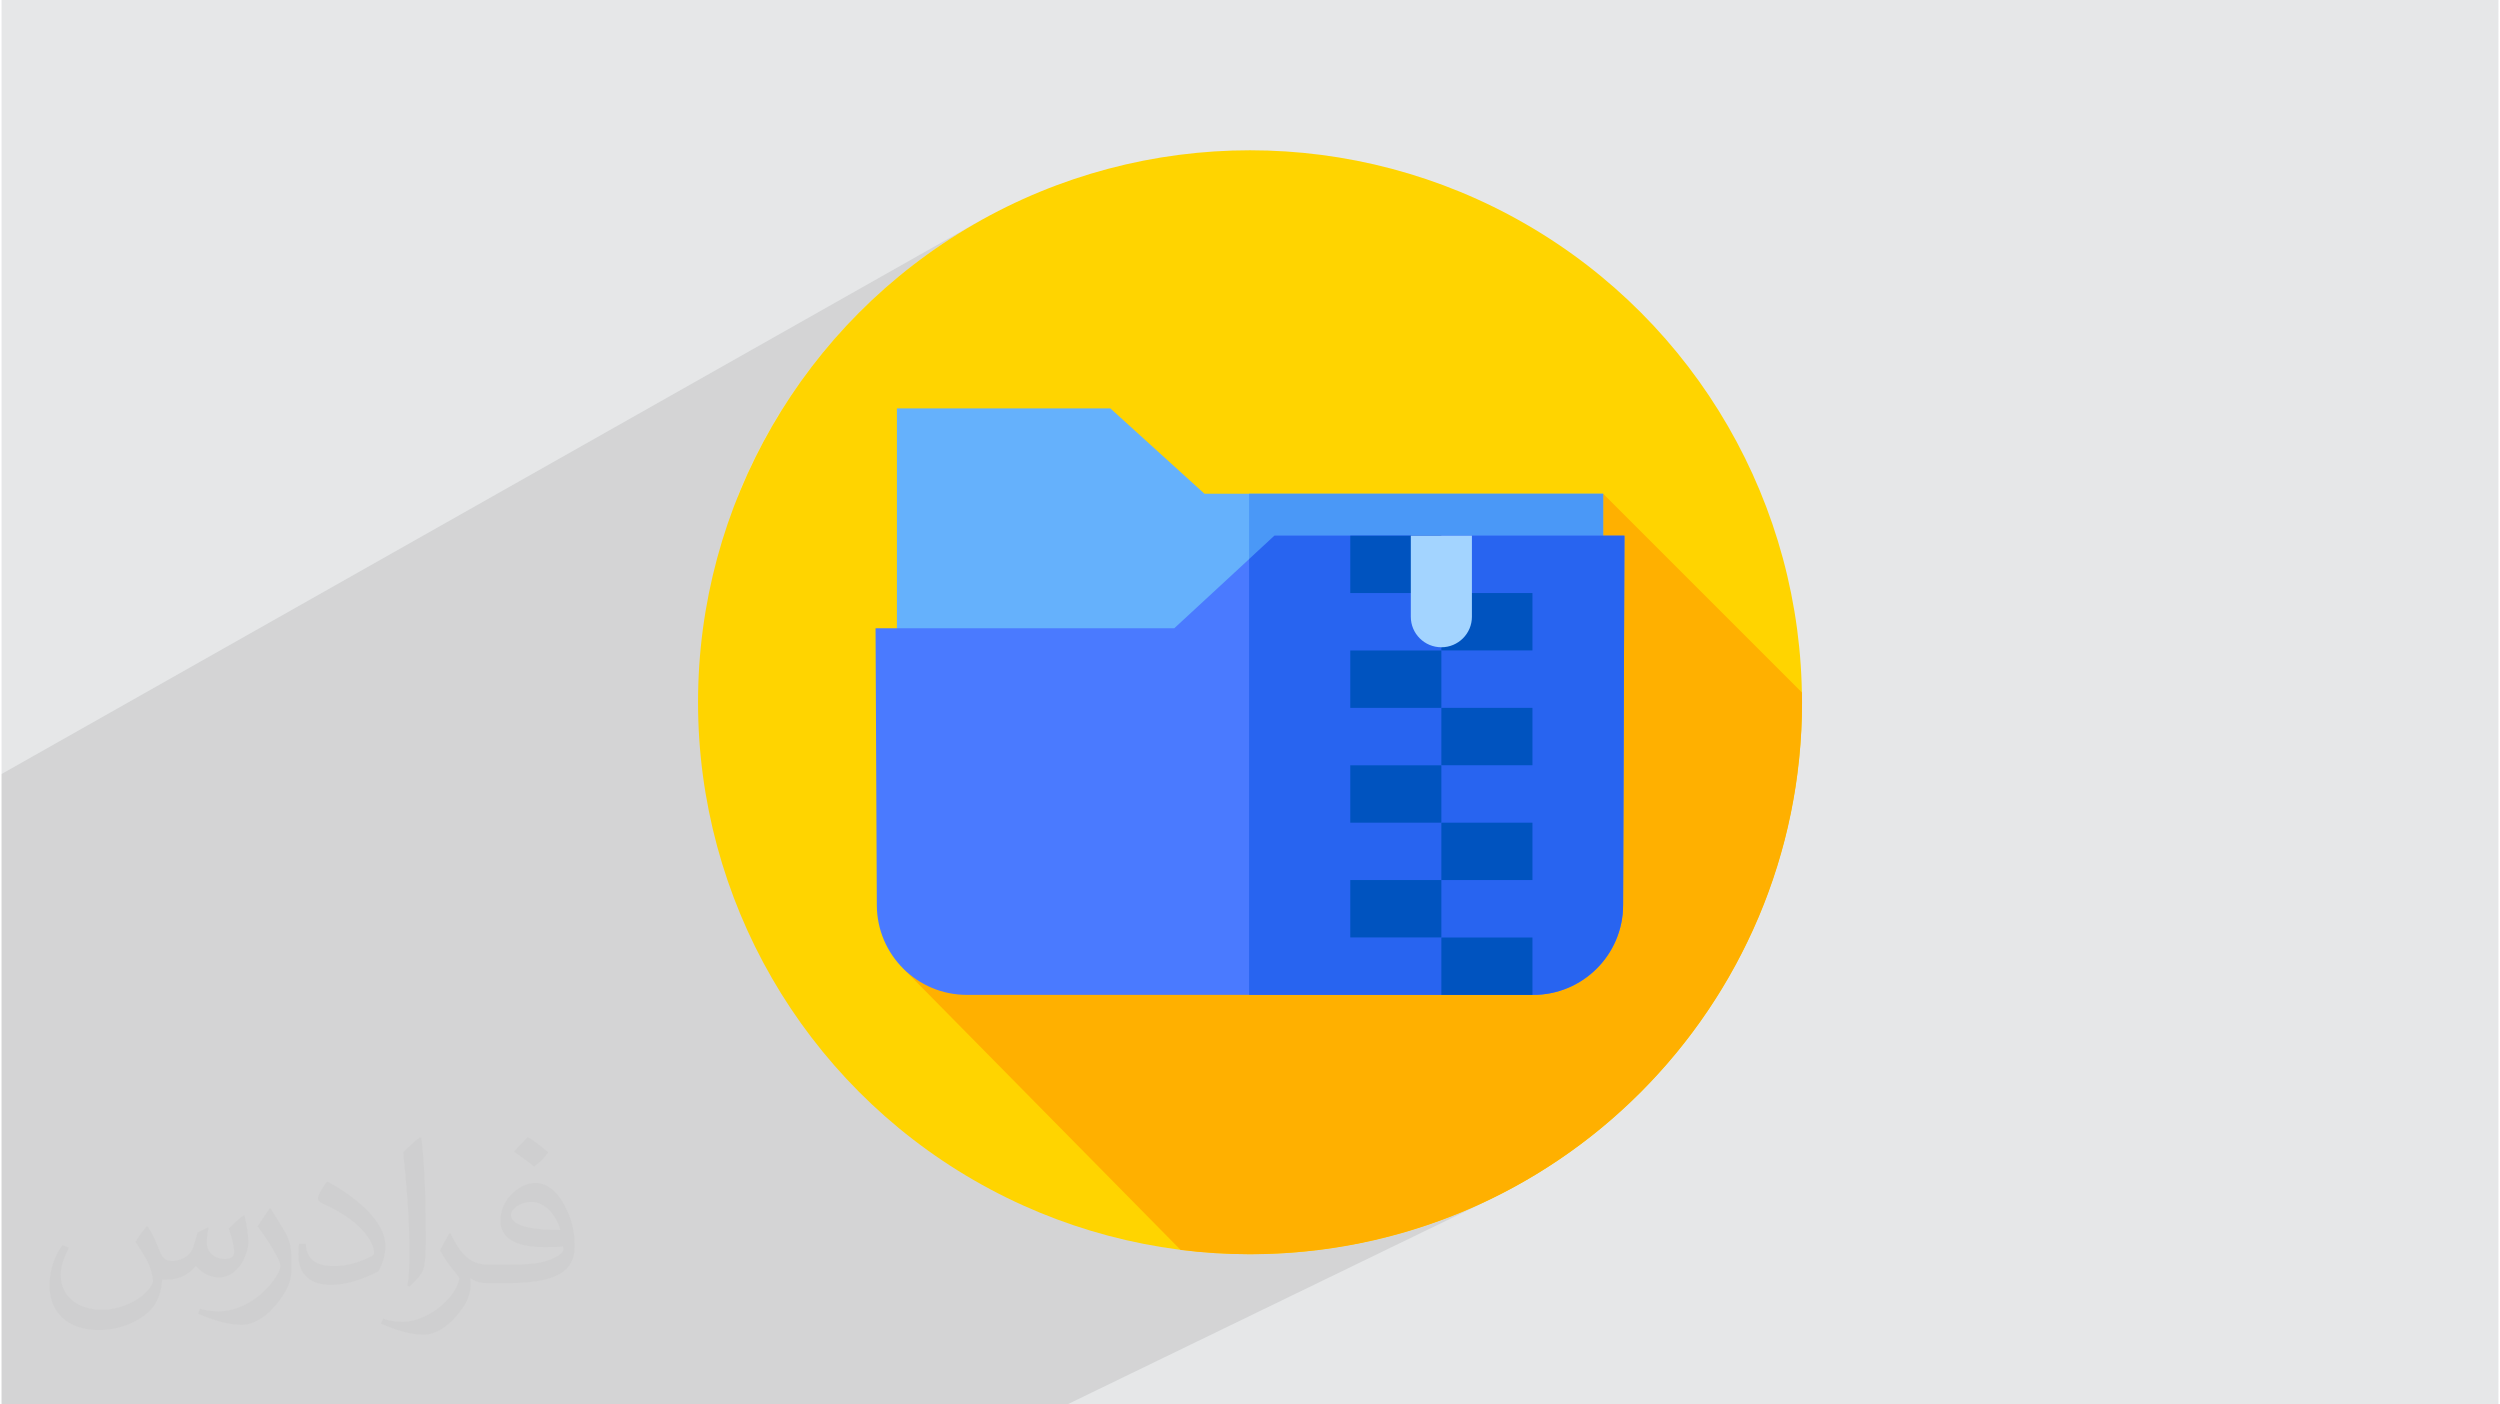
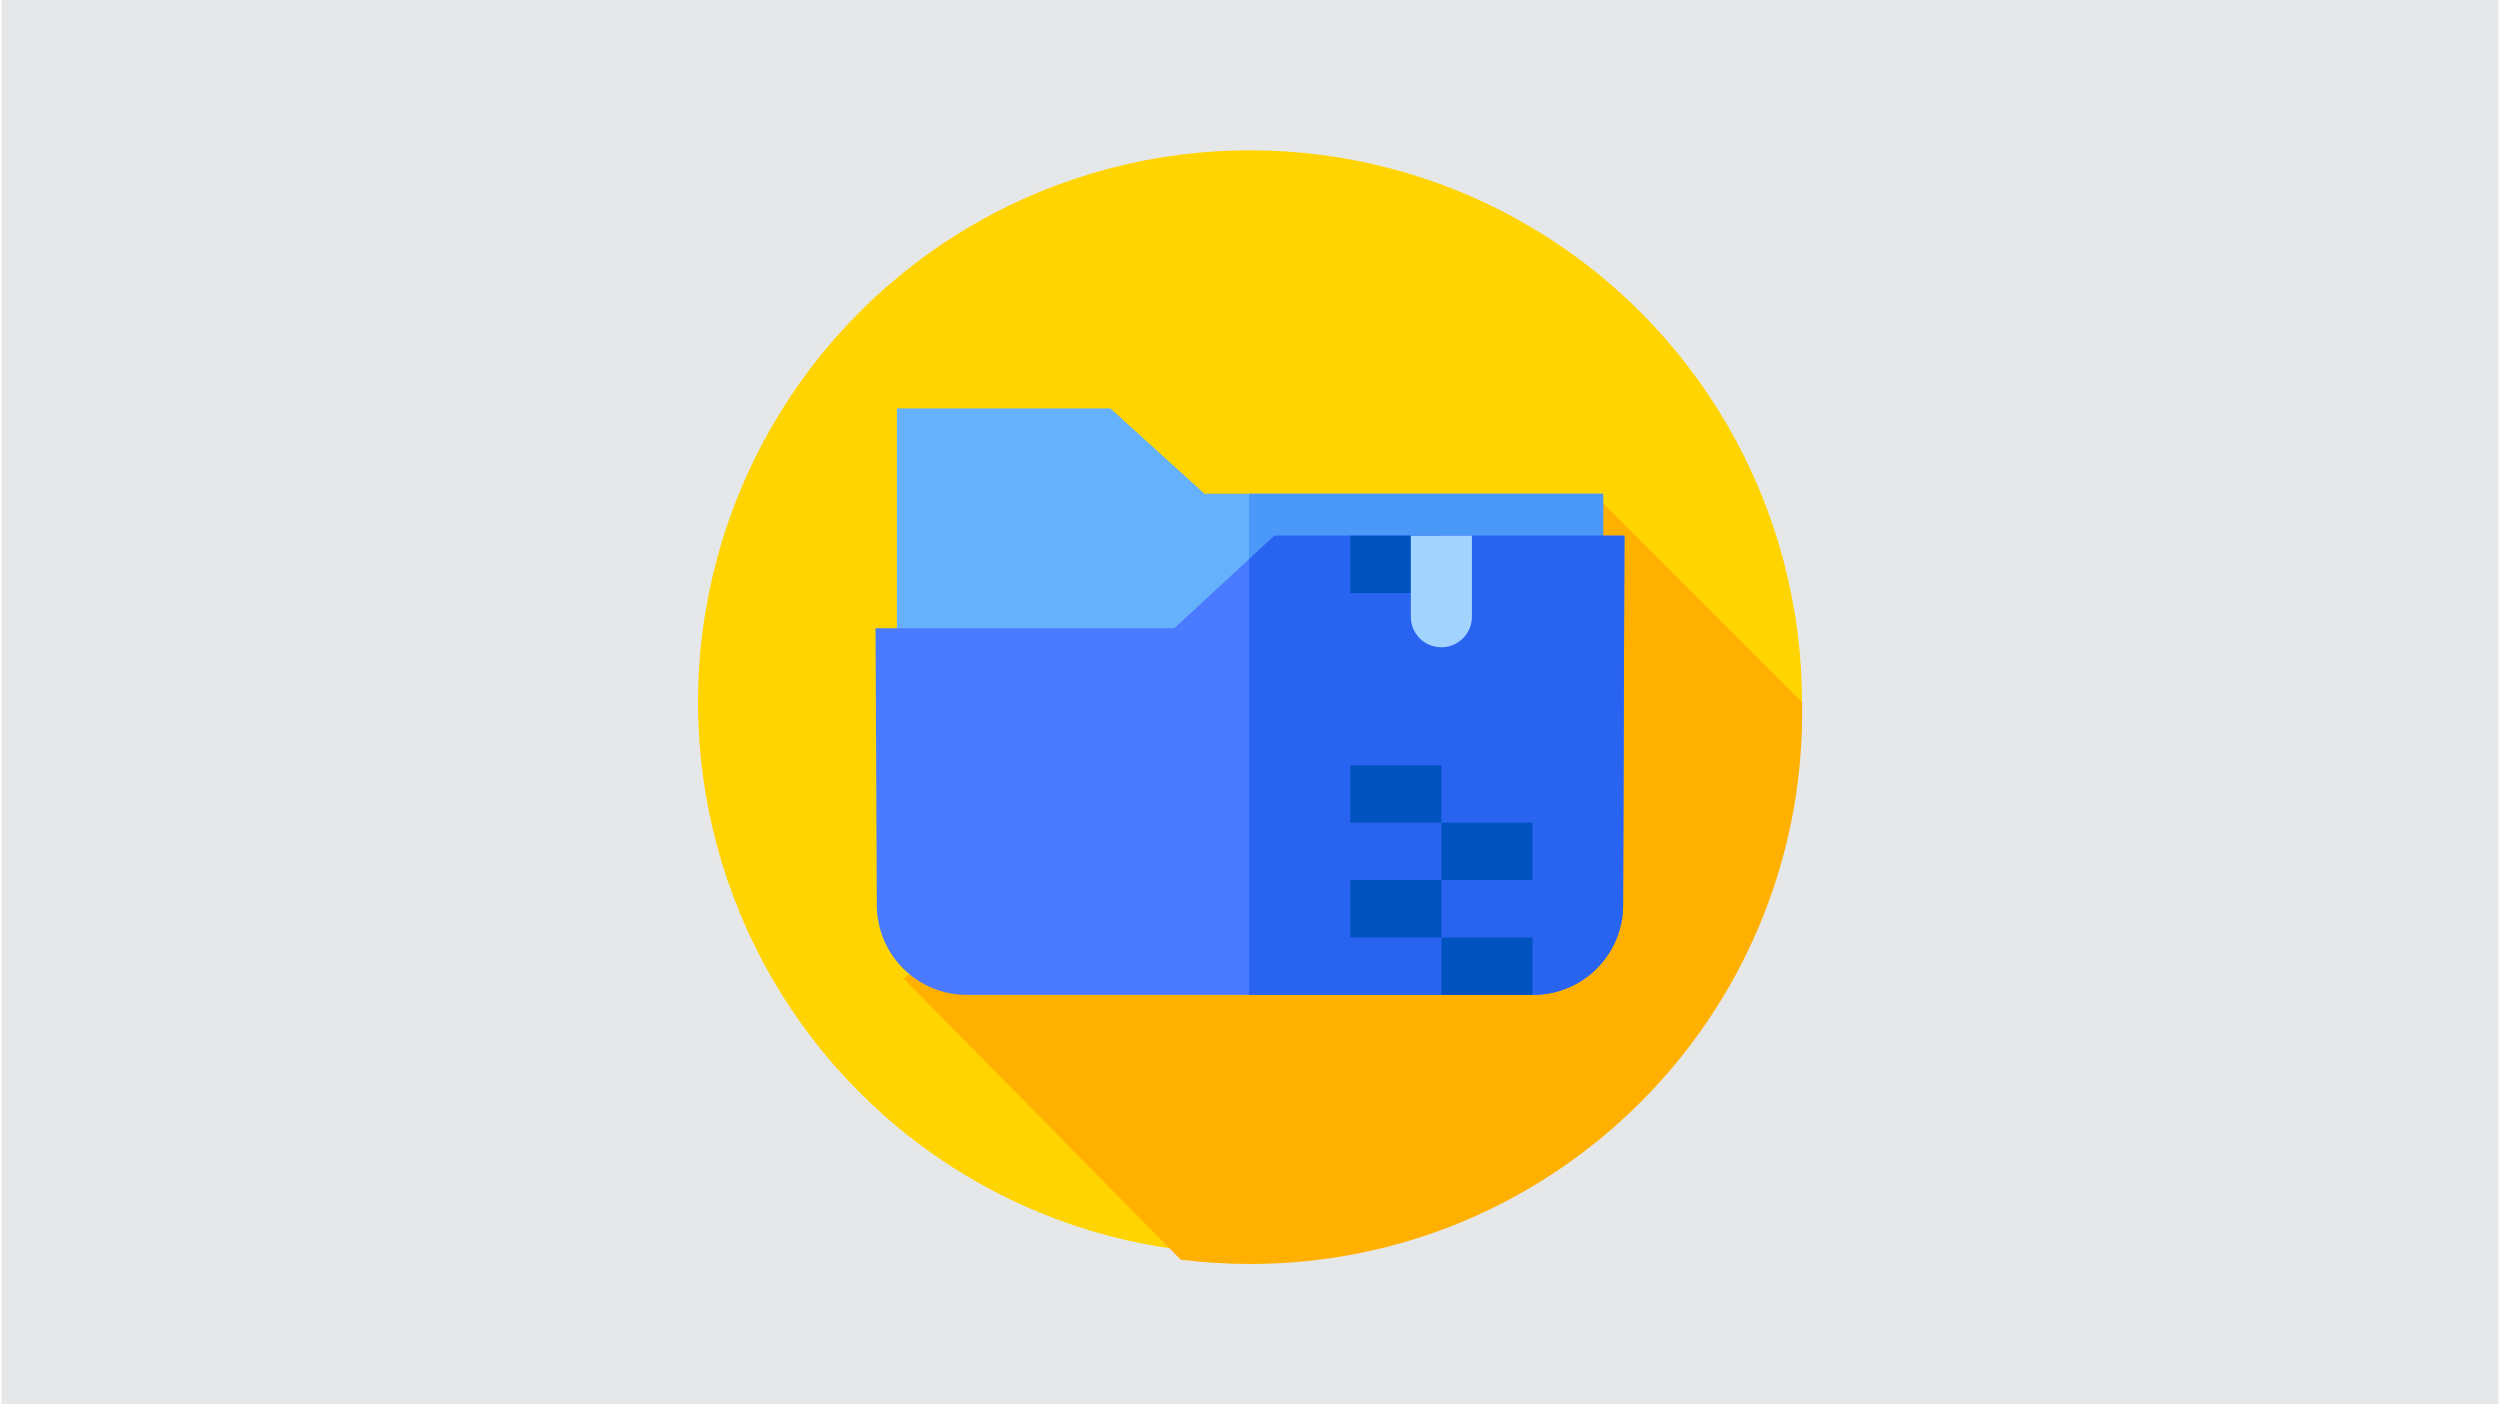
<svg xmlns="http://www.w3.org/2000/svg" xml:space="preserve" width="356px" height="200px" version="1.1" style="shape-rendering:geometricPrecision; text-rendering:geometricPrecision; image-rendering:optimizeQuality; fill-rule:evenodd; clip-rule:evenodd" viewBox="0 0 3560000 2000000">
  <defs>
    <style type="text/css">
   
    .fil9 {fill:#0053BF}
    .fil8 {fill:#2864F0}
    .fil7 {fill:#4A7AFF}
    .fil6 {fill:#4A98F7}
    .fil5 {fill:#65B1FC}
    .fil10 {fill:#A3D4FF}
    .fil0 {fill:#E6E7E8}
    .fil4 {fill:#FFB000}
    .fil3 {fill:#FFD400}
    .fil2 {fill:#373435;fill-opacity:0.031}
    .fil1 {fill:#373435;fill-opacity:0.102}
   
  </style>
  </defs>
  <g id="Layer_x0020_1">
    <polygon class="fil0" points="2200,0 3557800,0 3557800,2000000 2200,2000000 " />
-     <polygon class="fil1" points="887500,2000000 884500,2000000 730600,2000000 700000,2000000 608500,2000000 578800,2000000 513600,2000000 457600,2000000 429200,2000000 401200,2000000 308900,2000000 281800,2000000 162300,2000000 136400,2000000 110900,2000000 90700,2000000 17800,2000000 2200,2000000 2200,1996000 2200,1995300 2200,1991100 2200,1970600 2200,1933500 2200,1930900 2200,1921000 2200,1902600 2200,1902600 2200,1846800 2200,1825900 2200,1784100 2200,1782800 2200,1731400 2200,1658800 2200,1627300 2200,1569600 2200,1447500 2200,1290600 2200,1102200 1405300,308800 1372400,327800 1340500,348200 1309700,370100 1280000,393500 1251500,418200 1224200,444200 1198200,471500 1173400,500000 1150100,529700 1128200,560500 1107700,592400 1088800,625300 1071500,659200 1055700,694000 1050300,707700 1277100,581600 1581200,581600 1715200,703100 1778700,703100 2282800,703100 2282800,703100 2282800,762800 2313200,762800 2311300,1289000 2308700,1314800 2301100,1338700 2289300,1360400 2273600,1379300 2254700,1394900 2254700,1394900 2233000,1406700 1615200,1713000 1680900,1779600 1698300,1781800 1700800,1782100 1738900,1785000 1740000,1785000 1780000,1786000 1820400,1785000 1860400,1782000 1899700,1777000 1938400,1770100 1976400,1761300 2013700,1750700 2050300,1738400 2086000,1724300 2120800,1708500 1519600,2000000 1342300,2000000 1233200,2000000 1036400,2000000 1036400,2000000 1007500,2000000 988900,2000000 988900,2000000 " />
-     <path class="fil2" d="M210200 1746200c6800,10300 11200,20200 15500,31200 3100,6400 4800,18300 19800,18300 4400,0 10700,-1400 16300,-4500 6300,-3300 11100,-8300 13600,-15900l6000 -20200 14600 -7200 1000 1000c-2000,7600 -2500,14900 -2500,20600 0,16900 14500,23300 26100,23300 6800,0 12900,-3300 12900,-9500 0,-8000 -3400,-21600 -7800,-33800 6800,-6800 13600,-13600 21400,-19000l1200 600c3400,14300 5300,28500 5300,38000 0,9300 -4100,19600 -7500,26400 -7000,13200 -19400,23600 -34400,23600 -11300,0 -24000,-5700 -32700,-16200l-500 0c-8200,10100 -20900,19300 -41200,19300l-6300 0c-1000,13400 -3800,22900 -8200,31400 -12100,23700 -48000,40400 -81700,40400 -47000,0 -70600,-27200 -70600,-63200 0,-22300 7300,-43100 18500,-57800l9200 3800c-7000,13400 -11700,26100 -11700,38400 0,33800 27500,49900 59200,49900 29300,0 65700,-18700 72300,-40400 -2500,-23600 -11400,-34800 -25000,-56300 4100,-7300 9400,-14500 16000,-22200l1200 0 0 0 0 0zm541400 -127200c9900,6200 19600,13600 29100,22000 -5300,7400 -11900,14200 -20100,20200 -9500,-7700 -19000,-14300 -28700,-21200 6600,-7400 13100,-14600 19700,-21000l0 0 0 0zm5100 92500c-16000,0 -29100,10500 -29100,18200 0,16700 32000,21900 70200,21700 -4800,-19600 -21500,-39900 -41100,-39900zm-35900 89400c20800,0 39000,-600 52900,-4100 15400,-4000 28500,-11800 28500,-17200 0,-1400 0,-3100 -500,-4500 -8700,800 -18600,800 -27300,800 -28200,0 -49800,-6400 -58300,-22200 -2100,-4400 -3600,-9300 -3600,-14900 0,-15200 6600,-30200 18200,-40500 9700,-8500 20400,-13800 31300,-13800 19700,0 35300,15800 46300,40800 6000,13500 10100,29300 10100,49000 0,13200 -3600,24300 -11800,32700 -15300,14600 -43400,20300 -86600,20300l-19500 0 0 0 -5100 0c-10700,0 -18400,-2000 -24500,-6600l-1000 0c300,2400 500,4800 500,7200 0,9700 -3200,22000 -9700,31900 -19200,28600 -39900,40900 -57900,40900 -18200,0 -40500,-7000 -60600,-16000l3600 -7000c6500,2700 15500,4600 27900,4600 32500,0 75100,-31400 80400,-61800 -1200,-2600 -3400,-5800 -6500,-9300 -9500,-11300 -15500,-20800 -21100,-30700 4800,-9500 9200,-17100 13300,-24000l1700 -200c13900,28300 26500,44600 54600,44600l4300 0 0 0 20400 0 0 0 0 0zm-140600 29800c2400,-13000 2600,-27600 2600,-41200l0 -20200c0,-37700 -4800,-92500 -8700,-128200 6800,-7300 16300,-15900 23800,-21700l2200 600c5100,44900 6300,97000 6300,145000 0,12600 -500,24900 -1700,34000 -700,11300 -7300,19900 -21400,33100l-3100 -1400zm-144700 -59500c700,17700 9400,31700 39700,31700 18900,0 34900,-4900 52600,-13400 3200,-1400 4900,-3300 4900,-4900 0,-11100 -8500,-25800 -22800,-39200 -13900,-12600 -32300,-23600 -49400,-31000 -5900,-2500 -7800,-5200 -7800,-7700 0,-5100 6800,-15800 12300,-23500l2000 -200c19600,10300 41600,25600 57900,42700 14800,15600 23900,31500 23900,48800 0,12800 -3800,24900 -10100,36000 -21600,10900 -44600,19200 -67400,19200 -27600,0 -46500,-13000 -46500,-43500 0,-3300 0,-8400 1200,-15000l9500 0 0 0 0 0zm-50000 -50200l17100 27700c6300,10300 12200,21500 12200,39200l0 22600c0,18300 -11700,37900 -30600,57300 -14700,13200 -27800,18800 -39900,18800 -18000,0 -38500,-5600 -62300,-15900l2700 -7000c7500,2000 16200,3700 26800,3700 34200,-200 69100,-25200 85100,-55700 1900,-3400 2600,-6700 2600,-9000 0,-3500 -1900,-7400 -3400,-10900 -8700,-16500 -18300,-31500 -29000,-45400 5600,-8800 11200,-17200 17200,-25600l1500 200 0 0 0 0z" />
    <g id="_1571778938496">
      <circle class="fil3" cx="1780000" cy="1000000" r="786000" />
-       <path class="fil4" d="M2566100 1000000c0,-4600 -100,-9300 -200,-13900l-283000 -283000 -996400 676400 394700 400400c32400,4000 65400,6100 98800,6100 434100,0 786100,-351900 786100,-786000z" />
+       <path class="fil4" d="M2566100 1000000l-283000 -283000 -996400 676400 394700 400400c32400,4000 65400,6100 98800,6100 434100,0 786100,-351900 786100,-786000z" />
      <polygon class="fil5" points="2282900,1357000 1277200,1357000 1277200,581600 1581200,581600 1715200,703100 2282900,703100 " />
      <rect class="fil6" x="1778700" y="703100" width="504200" height="653900" />
      <path class="fil7" d="M2183200 1416700l-806500 0c-70500,0 -127800,-57000 -128100,-127600l-1800 -394500 425400 0 142600 -131800 498400 0 -1900 526200c-200,70600 -57500,127700 -128100,127700z" />
      <path class="fil8" d="M1814800 762800l-36100 33400 0 620500 404500 0c70600,0 127900,-57100 128100,-127700l1900 -526200 -498400 0 0 0z" />
      <rect class="fil9" x="1922800" y="762800" width="129700" height="81700" />
-       <rect class="fil9" x="2052500" y="844500" width="129700" height="81700" />
-       <rect class="fil9" x="1922800" y="926300" width="129700" height="81700" />
-       <rect class="fil9" x="2052500" y="1008000" width="129700" height="81700" />
      <rect class="fil9" x="1922800" y="1089800" width="129700" height="81700" />
      <rect class="fil9" x="2052500" y="1171500" width="129700" height="81700" />
      <rect class="fil9" x="1922800" y="1253200" width="129700" height="81700" />
      <rect class="fil9" x="2052500" y="1335000" width="129700" height="81700" />
      <path class="fil10" d="M2052500 921700l0 0c-24000,0 -43500,-19400 -43500,-43400l0 -115500 87000 0 0 115400c0,24100 -19500,43500 -43500,43500z" />
    </g>
  </g>
</svg>